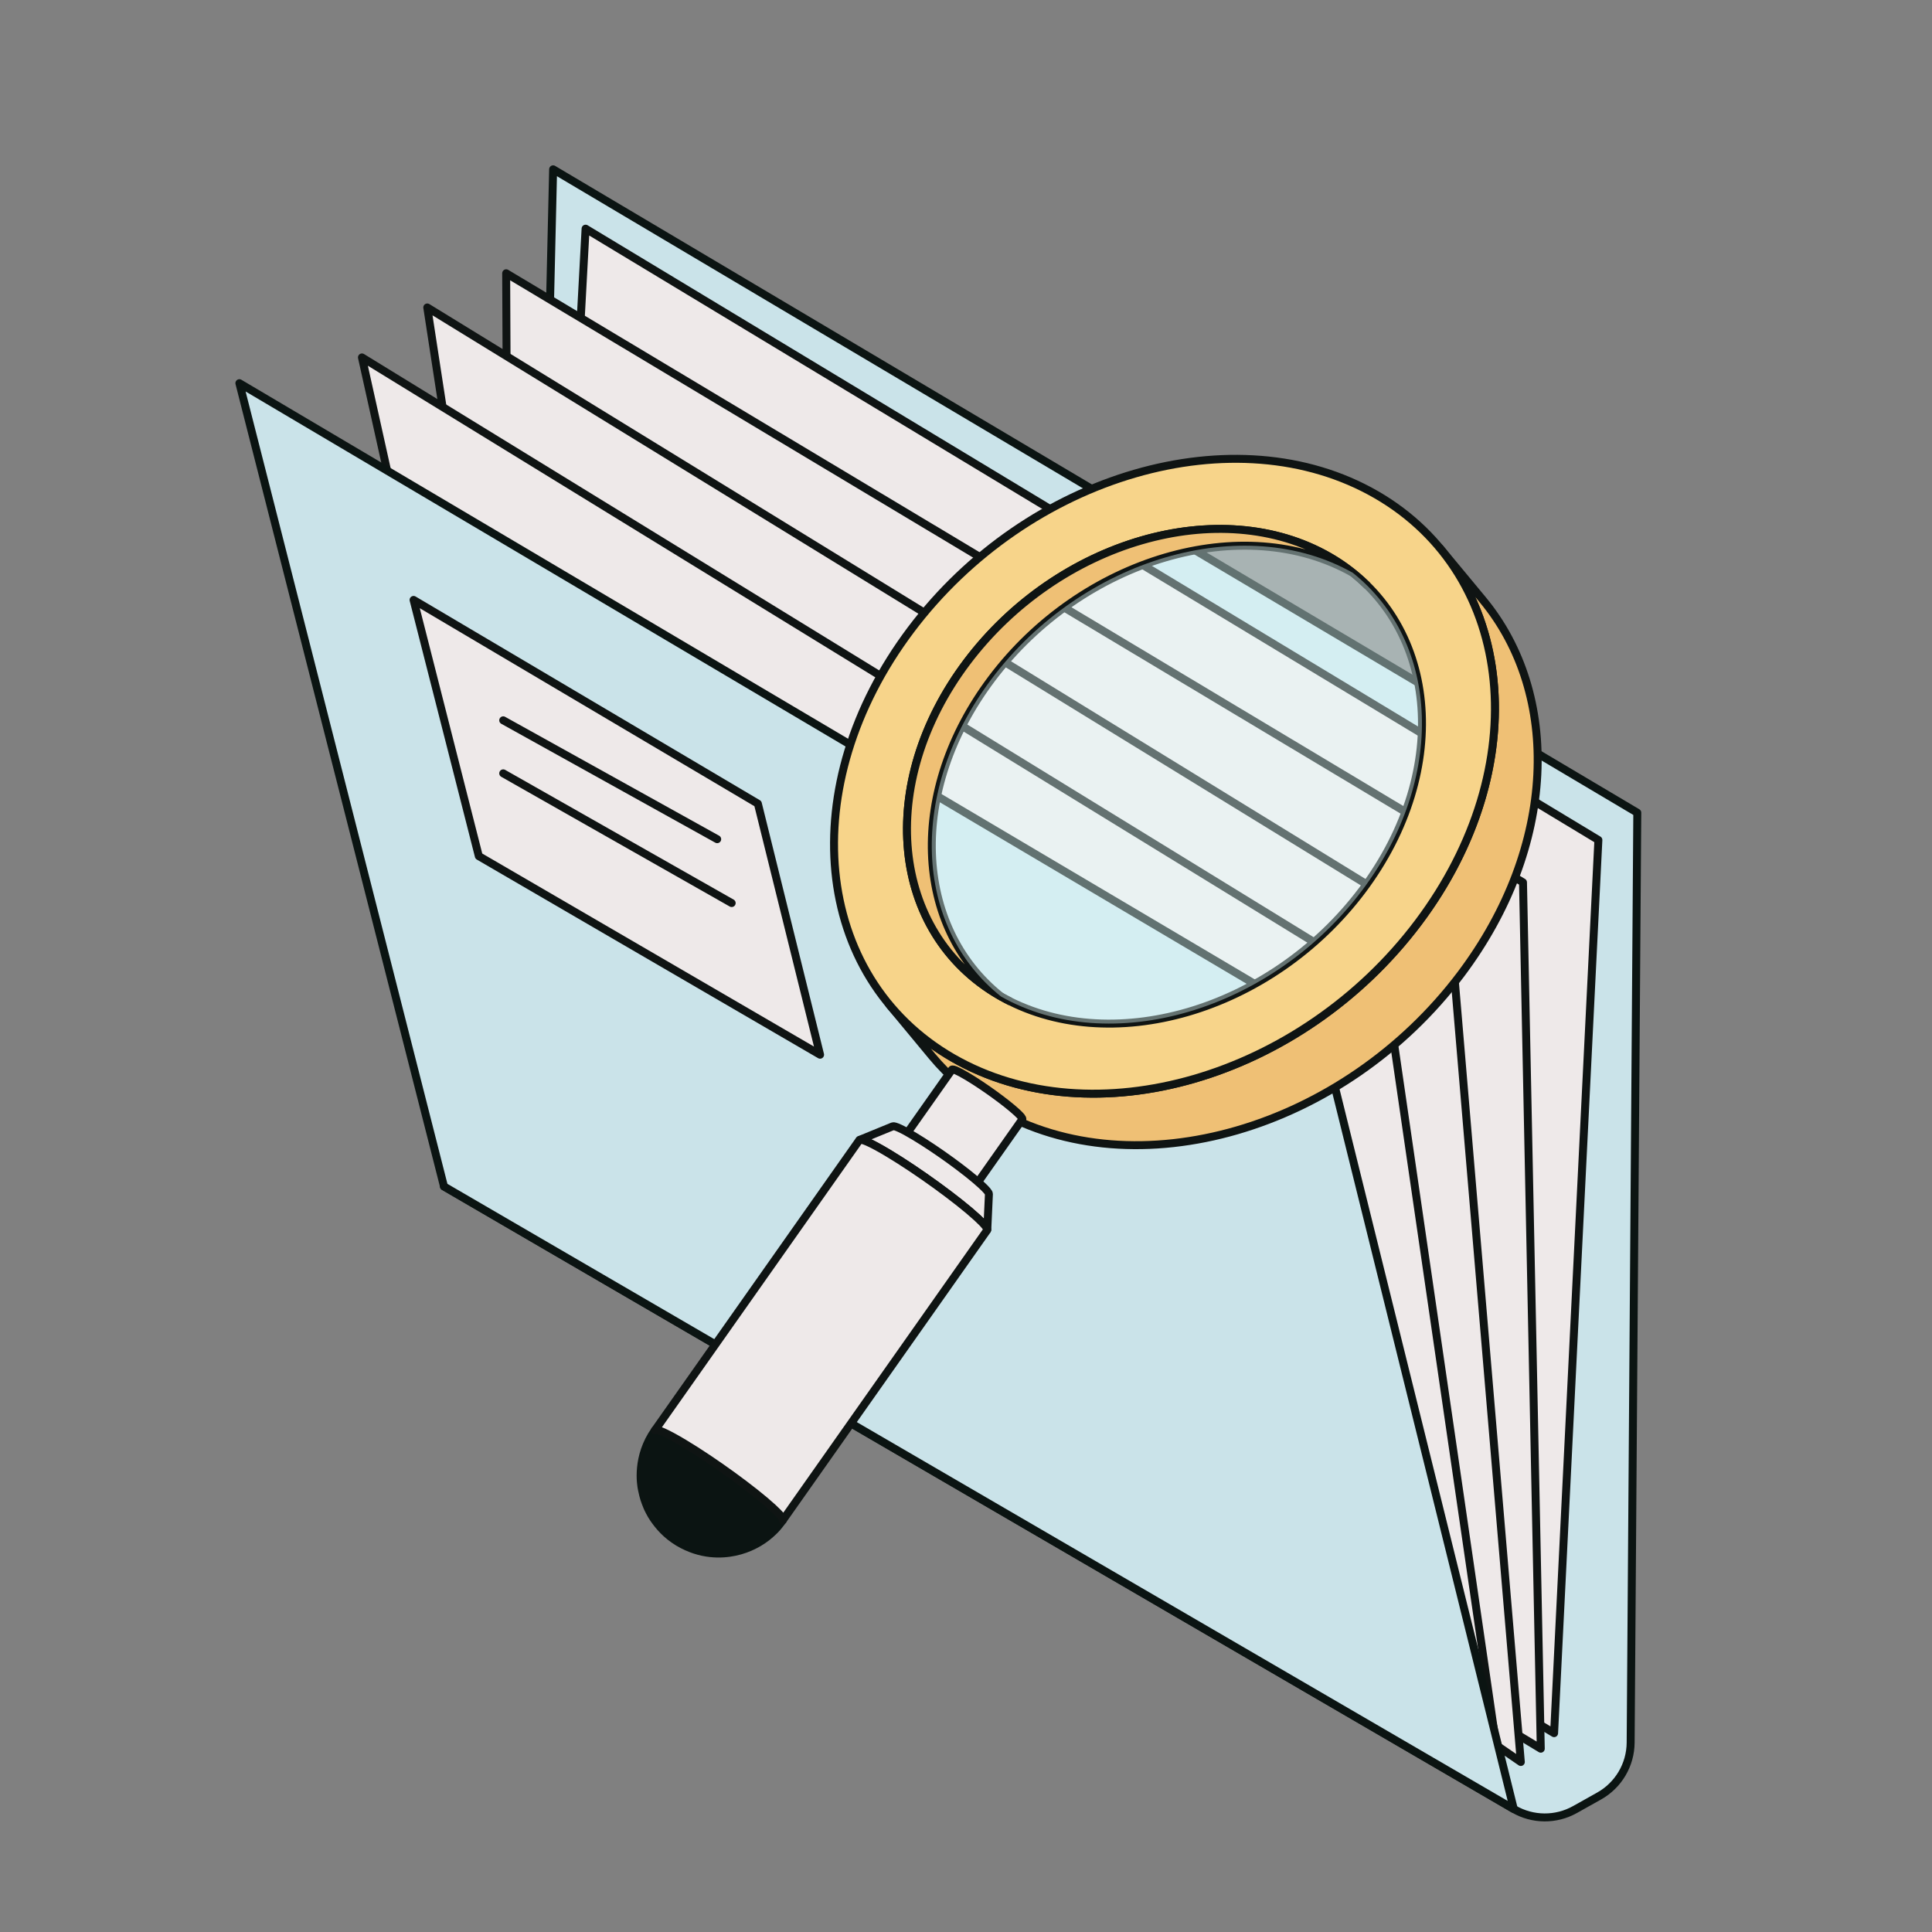
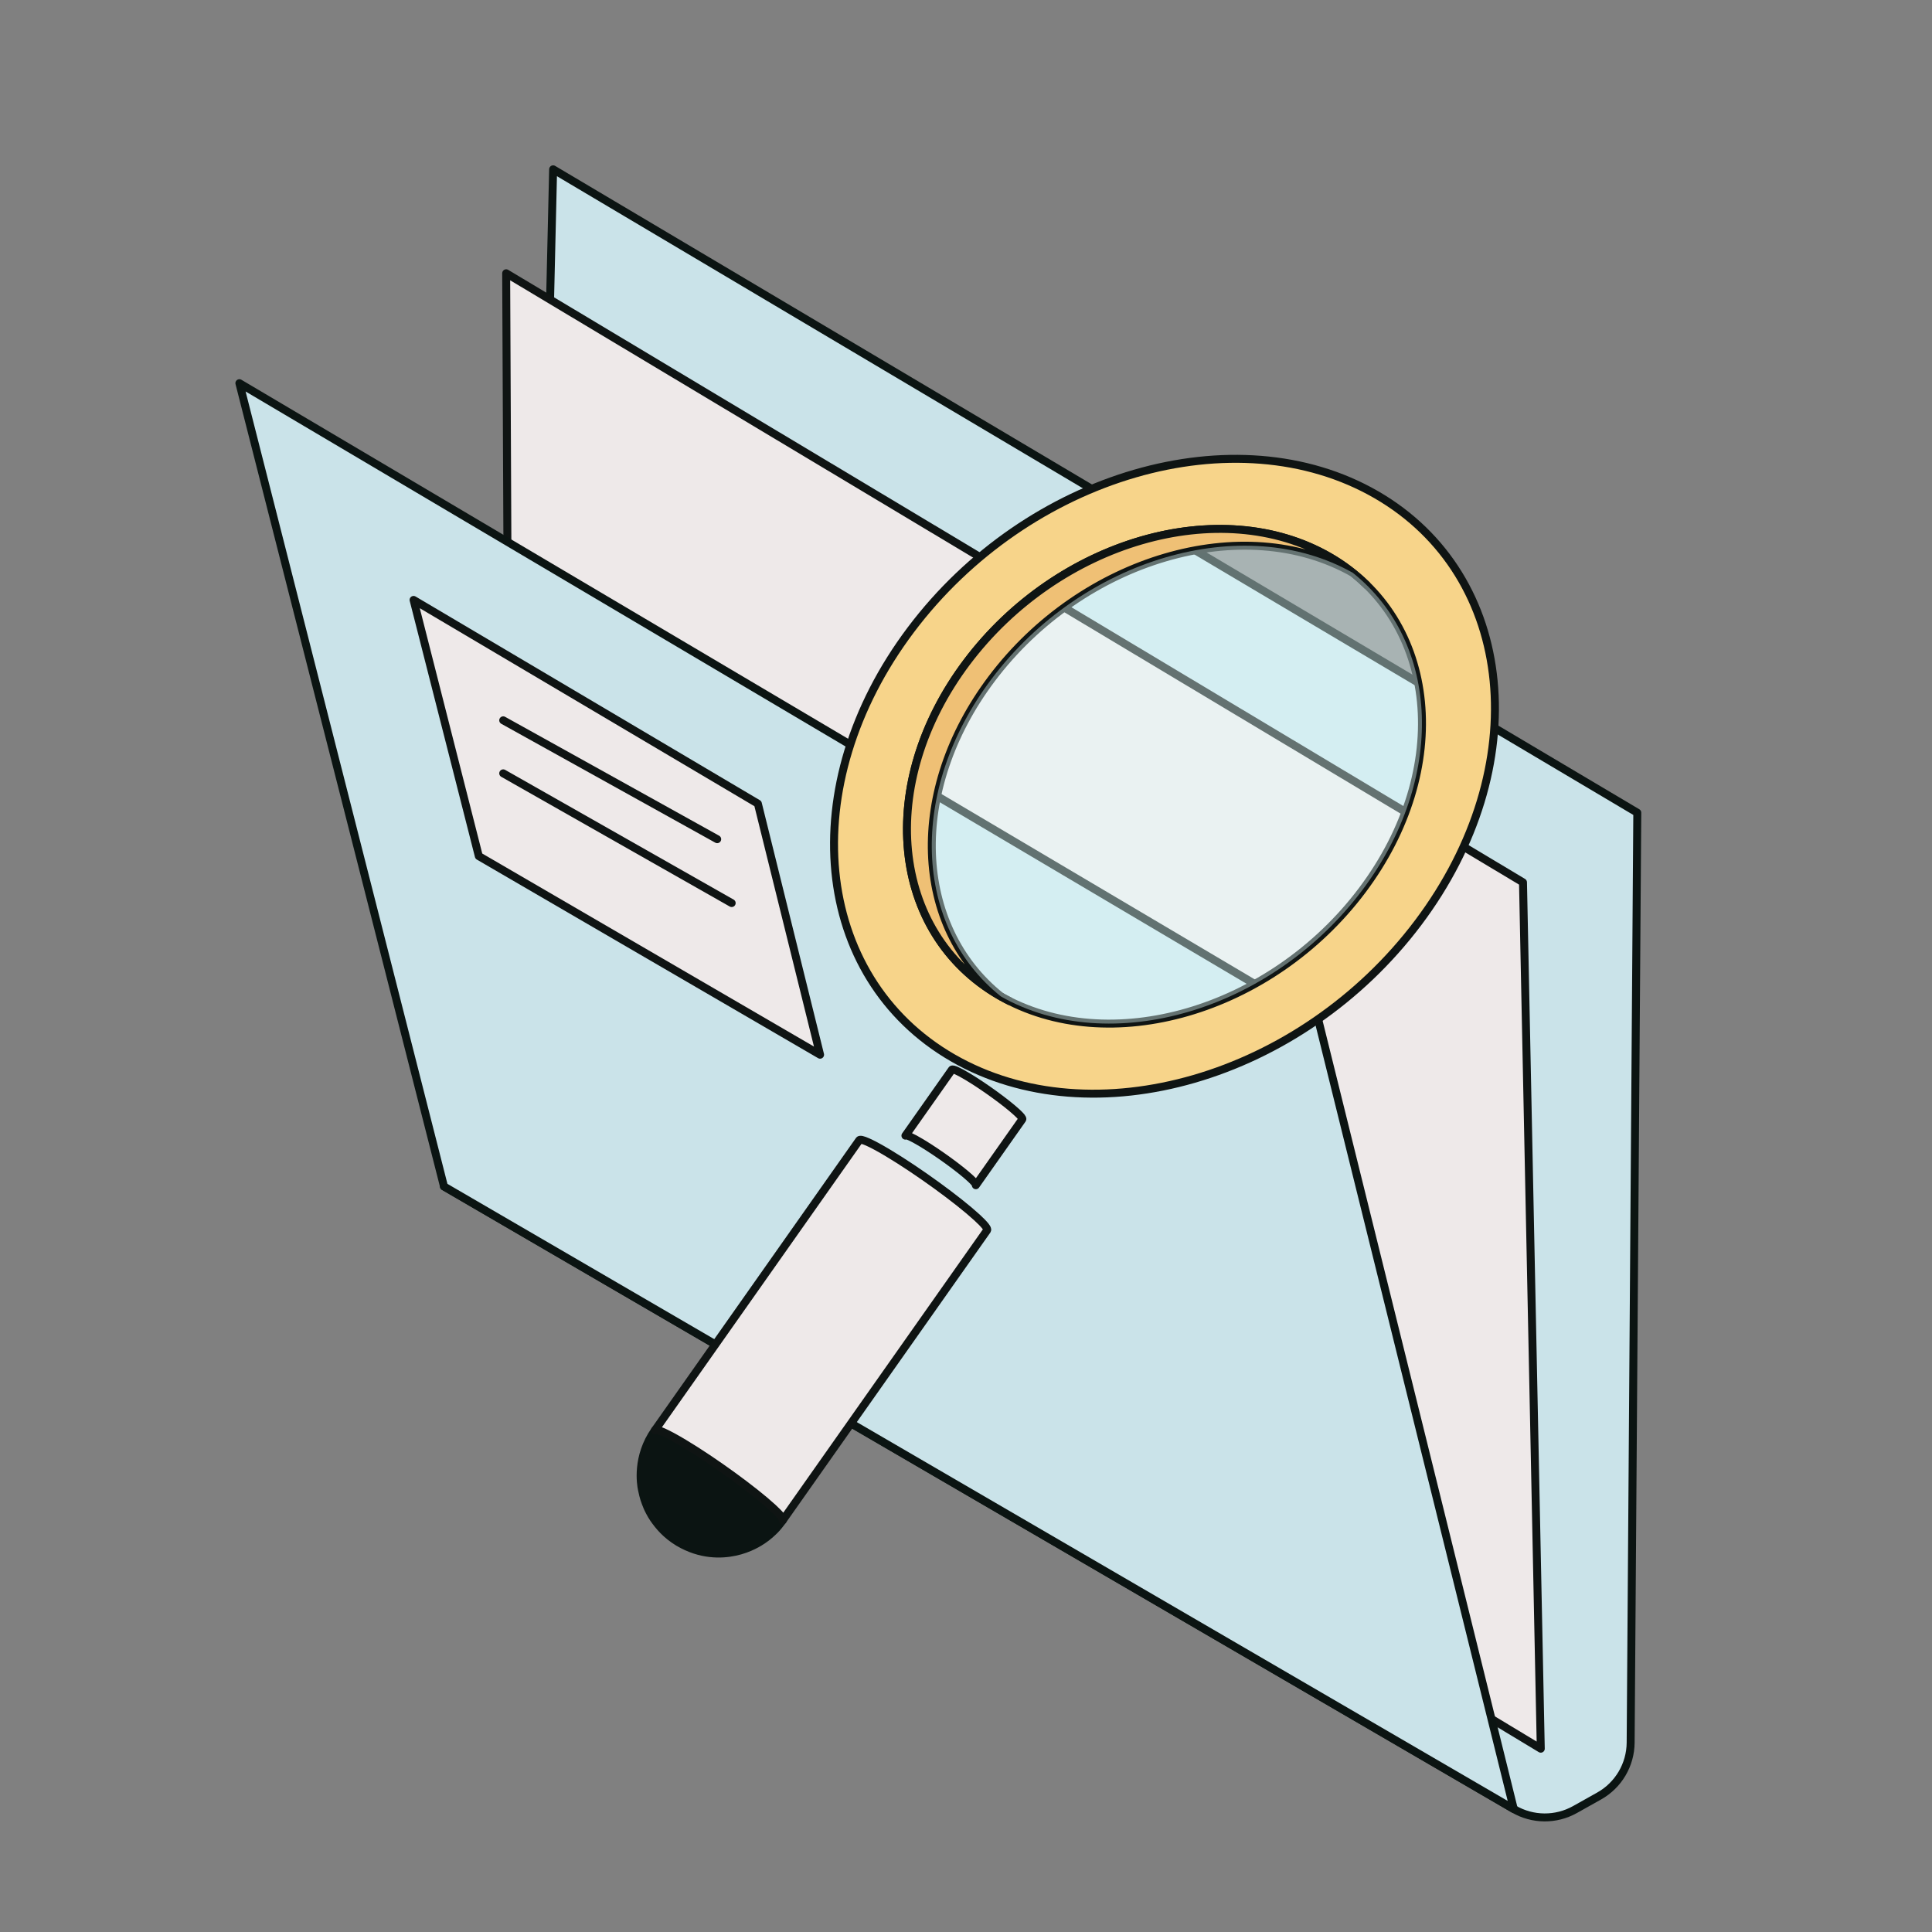
<svg xmlns="http://www.w3.org/2000/svg" width="486" height="486" viewBox="0 0 486 486" fill="none">
  <rect x="0" y="0" width="486" height="486" fill="#808080" stroke="none" />
  <path d="M111.679 298.453L380.804 455.073C385.548 457.834 391.396 457.883 396.189 455.198L402.265 451.792C407.128 449.066 410.152 443.947 410.194 438.37L411.866 204.435L139.141 42.591L133.411 287.777L111.672 298.46L111.679 298.453Z" fill="#CAE3E9" stroke="#0B1412" stroke-width="2" stroke-linejoin="round" />
-   <path d="M402.078 211.302L390.938 435.984L135.152 282.769L147.305 57.525L402.078 211.302Z" fill="#EEE9E9" stroke="#0F1413" stroke-width="2" stroke-linejoin="round" />
  <path d="M387.588 439.889L383.114 221.956L127.328 68.742L128.306 283.491L387.588 439.889Z" fill="#EEE9E9" stroke="#0F1413" stroke-width="2" stroke-linejoin="round" />
-   <path d="M382.566 443.233L365.009 235.49L107.482 77.343L137.92 275.278L382.566 443.233Z" fill="#EEE9E9" stroke="#0F1413" stroke-width="2" stroke-linejoin="round" />
-   <path d="M377.168 444.523L348.576 248.059L91.049 89.912L132.523 276.568L377.168 444.523Z" fill="#EEE9E9" stroke="#0F1413" stroke-width="2" stroke-linejoin="round" />
  <path d="M111.686 298.453L380.804 455.08L331.749 257.062L136.831 141.728L60.217 96.391L111.686 298.453Z" fill="#CAE3E9" stroke="#0B1412" stroke-width="2" stroke-linejoin="round" />
  <path d="M120.447 215.36L206.294 265.317L190.645 202.159L128.473 165.368L104.035 150.912L120.447 215.36Z" fill="#EEE9E9" stroke="#0F1413" stroke-width="2" stroke-linejoin="round" />
  <path d="M180.414 211.101L126.586 181.197" stroke="#0F1413" stroke-width="2" stroke-miterlimit="10" stroke-linecap="round" />
  <path d="M184.055 227.166L126.586 194.536" stroke="#0F1413" stroke-width="2" stroke-miterlimit="10" stroke-linecap="round" />
-   <path d="M362.207 137.871C365.786 142.193 369.373 146.507 372.952 150.829C392.791 174.753 391.639 212.966 367.486 245.069C338.061 284.184 285.641 299.396 250.397 279.051C244.078 275.402 238.736 270.852 234.401 265.629C234.241 265.435 234.026 265.178 233.867 264.984C233.541 264.595 233.118 264.075 232.792 263.687C231.182 261.744 229.566 259.795 227.957 257.853C226.521 256.126 225.092 254.398 223.656 252.671C227.992 257.901 233.333 262.445 239.652 266.094C274.89 286.438 327.316 271.227 356.741 232.111C380.887 200.009 382.039 161.795 362.2 137.871H362.207Z" fill="#EFC075" stroke="#0F1413" stroke-width="2" stroke-linejoin="round" />
  <path d="M346.205 124.442C310.967 104.097 258.555 119.309 229.123 158.431C199.698 197.546 204.415 245.749 239.652 266.093C274.89 286.438 327.317 271.227 356.742 232.111C386.167 192.996 381.443 144.787 346.205 124.442ZM342.653 223.975C319.721 254.461 278.879 266.315 251.417 250.458C223.962 234.608 220.279 197.047 243.211 166.561C266.136 136.081 306.993 124.22 334.447 140.077C361.909 155.934 365.579 193.495 342.653 223.975Z" fill="#F7D48A" stroke="#0F1413" stroke-width="2" stroke-miterlimit="10" />
  <path d="M343.978 147.347C343.479 146.854 342.966 146.382 342.445 145.911C342.959 146.368 343.465 146.854 343.978 147.347Z" fill="#F7D48A" stroke="#0F1413" stroke-width="2" stroke-miterlimit="10" />
  <path d="M251.818 250.681C252.588 251.118 253.365 251.534 254.156 251.929C253.358 251.52 252.568 251.111 251.818 250.681Z" fill="#F7D48A" stroke="#0F1413" stroke-width="2" stroke-miterlimit="10" />
  <path d="M249.438 170.778C272.259 140.438 312.845 128.555 340.3 144.093C340.98 144.634 341.653 145.203 342.332 145.807C339.967 143.684 337.345 141.749 334.446 140.077C306.991 124.227 266.134 136.089 243.209 166.561C220.277 197.047 223.96 234.609 251.415 250.459C251.54 250.528 251.672 250.59 251.796 250.66C229.807 233.11 228.261 198.927 249.445 170.771L249.438 170.778Z" fill="#EFC075" stroke="#0F1413" stroke-width="2" stroke-linejoin="round" />
  <path d="M227.762 285.675C231.66 280.147 235.558 274.612 239.457 269.076C239.644 268.813 241.052 269.416 243.494 270.887C247.607 273.363 253.108 277.352 255.765 279.793C256.847 280.785 257.291 281.368 257.166 281.548L245.471 298.147C245.596 297.967 245.152 297.384 244.07 296.392C241.413 293.944 235.912 289.955 231.799 287.486C229.35 286.015 227.942 285.412 227.762 285.675Z" fill="#EEE9E9" stroke="#0F1413" stroke-width="2" stroke-linejoin="round" />
-   <path d="M216.254 286.737C219.029 285.599 221.81 284.462 224.585 283.324C225.029 283.144 226.922 283.983 230.037 285.856C235.669 289.241 243.182 294.693 246.816 298.036C248.148 299.257 248.779 300.027 248.766 300.353C248.627 303.35 248.495 306.353 248.356 309.35C248.377 308.927 247.545 307.9 245.776 306.277C240.941 301.838 230.966 294.596 223.489 290.108C219.355 287.625 216.85 286.501 216.254 286.744V286.737Z" fill="#EEE9E9" stroke="#0F1413" stroke-width="2" stroke-linejoin="round" />
  <path d="M170.702 387.997C167.463 386.027 165.708 383.849 164.411 381.976C163.717 380.984 162.989 379.472 162.822 379.062C162.163 377.419 161.941 376.864 161.477 374.658C161.199 373.347 160.048 366.452 164.751 359.793C165.084 359.321 167.643 360.417 172.083 363.081C179.56 367.576 189.535 374.81 194.37 379.25C196.333 381.053 197.144 382.115 196.915 382.441C196.333 383.204 195.556 384.23 194.869 384.903C194.342 385.423 193.232 386.505 191.852 387.414C191.04 387.955 188.55 389.592 184.867 390.369C181.468 391.091 176.251 391.264 170.702 387.99C170.3 387.747 169.911 387.456 169.551 387.123C169.918 387.456 170.3 387.747 170.702 387.99V387.997Z" fill="#0B1412" />
  <path d="M170.702 387.99C176.251 391.264 181.468 391.091 184.867 390.369C188.55 389.592 191.04 387.955 191.852 387.414C193.232 386.505 194.342 385.423 194.869 384.903C195.556 384.23 196.333 383.204 196.915 382.441C197.144 382.115 196.333 381.053 194.37 379.25C189.535 374.81 179.56 367.576 172.083 363.081C167.643 360.417 165.084 359.321 164.751 359.793C160.048 366.452 161.199 373.347 161.477 374.658C161.941 376.864 162.163 377.419 162.822 379.062C162.989 379.472 163.717 380.984 164.411 381.976C165.708 383.849 167.463 386.027 170.702 387.997V387.99ZM170.702 387.99C170.3 387.747 169.911 387.456 169.551 387.123C169.918 387.456 170.3 387.747 170.702 387.99Z" stroke="#0B1412" stroke-width="2" stroke-linejoin="round" />
  <path d="M164.751 359.786C181.884 335.459 199.018 311.14 216.151 286.813C216.491 286.335 219.051 287.431 223.49 290.101C230.968 294.589 240.942 301.831 245.777 306.27C247.74 308.074 248.545 309.135 248.316 309.461C231.183 333.788 214.049 358.107 196.909 382.434C197.138 382.108 196.326 381.046 194.363 379.243C189.529 374.804 179.554 367.562 172.076 363.074C167.637 360.41 165.077 359.314 164.744 359.786H164.751Z" fill="#EEE9E9" stroke="#0F1413" stroke-width="2" stroke-linejoin="round" />
  <path opacity="0.4" d="M340.302 144.093C312.847 128.562 272.261 140.445 249.44 170.778C228.255 198.934 229.802 233.117 251.791 250.667C279.246 266.198 319.818 254.322 342.646 223.975C363.817 195.826 362.298 161.643 340.295 144.086L340.302 144.093Z" fill="#E5FFFF" />
</svg>